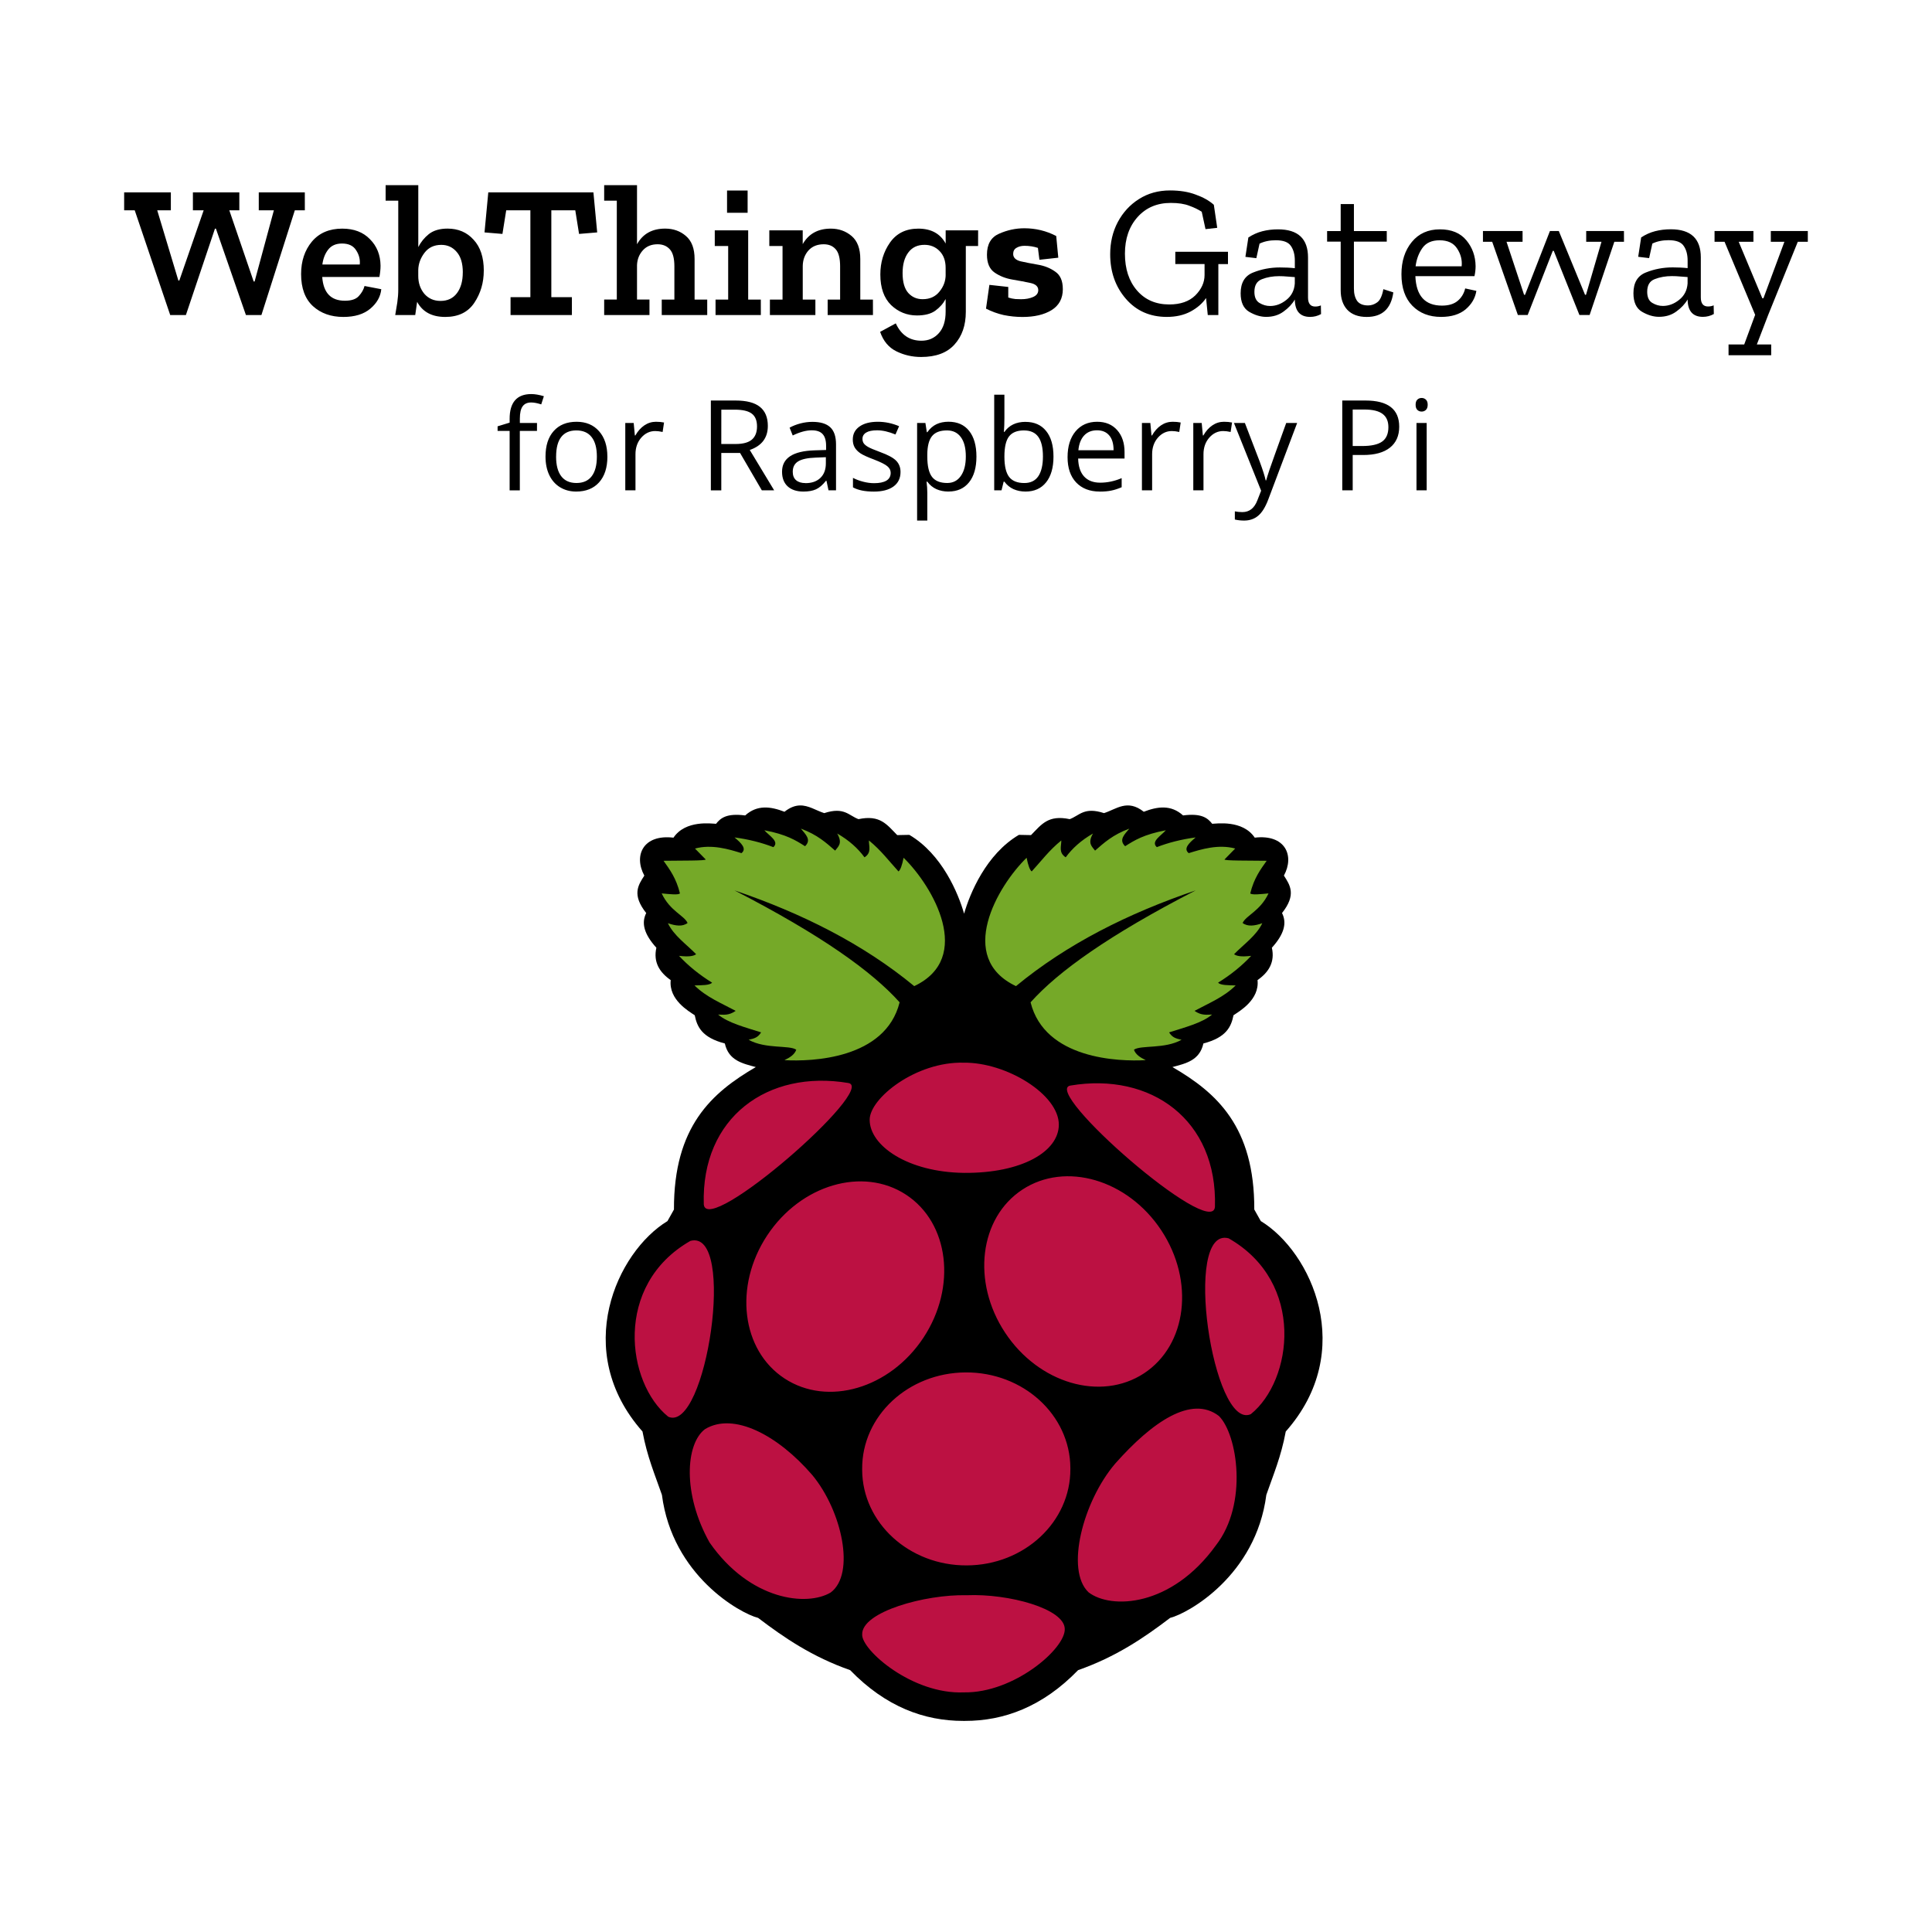
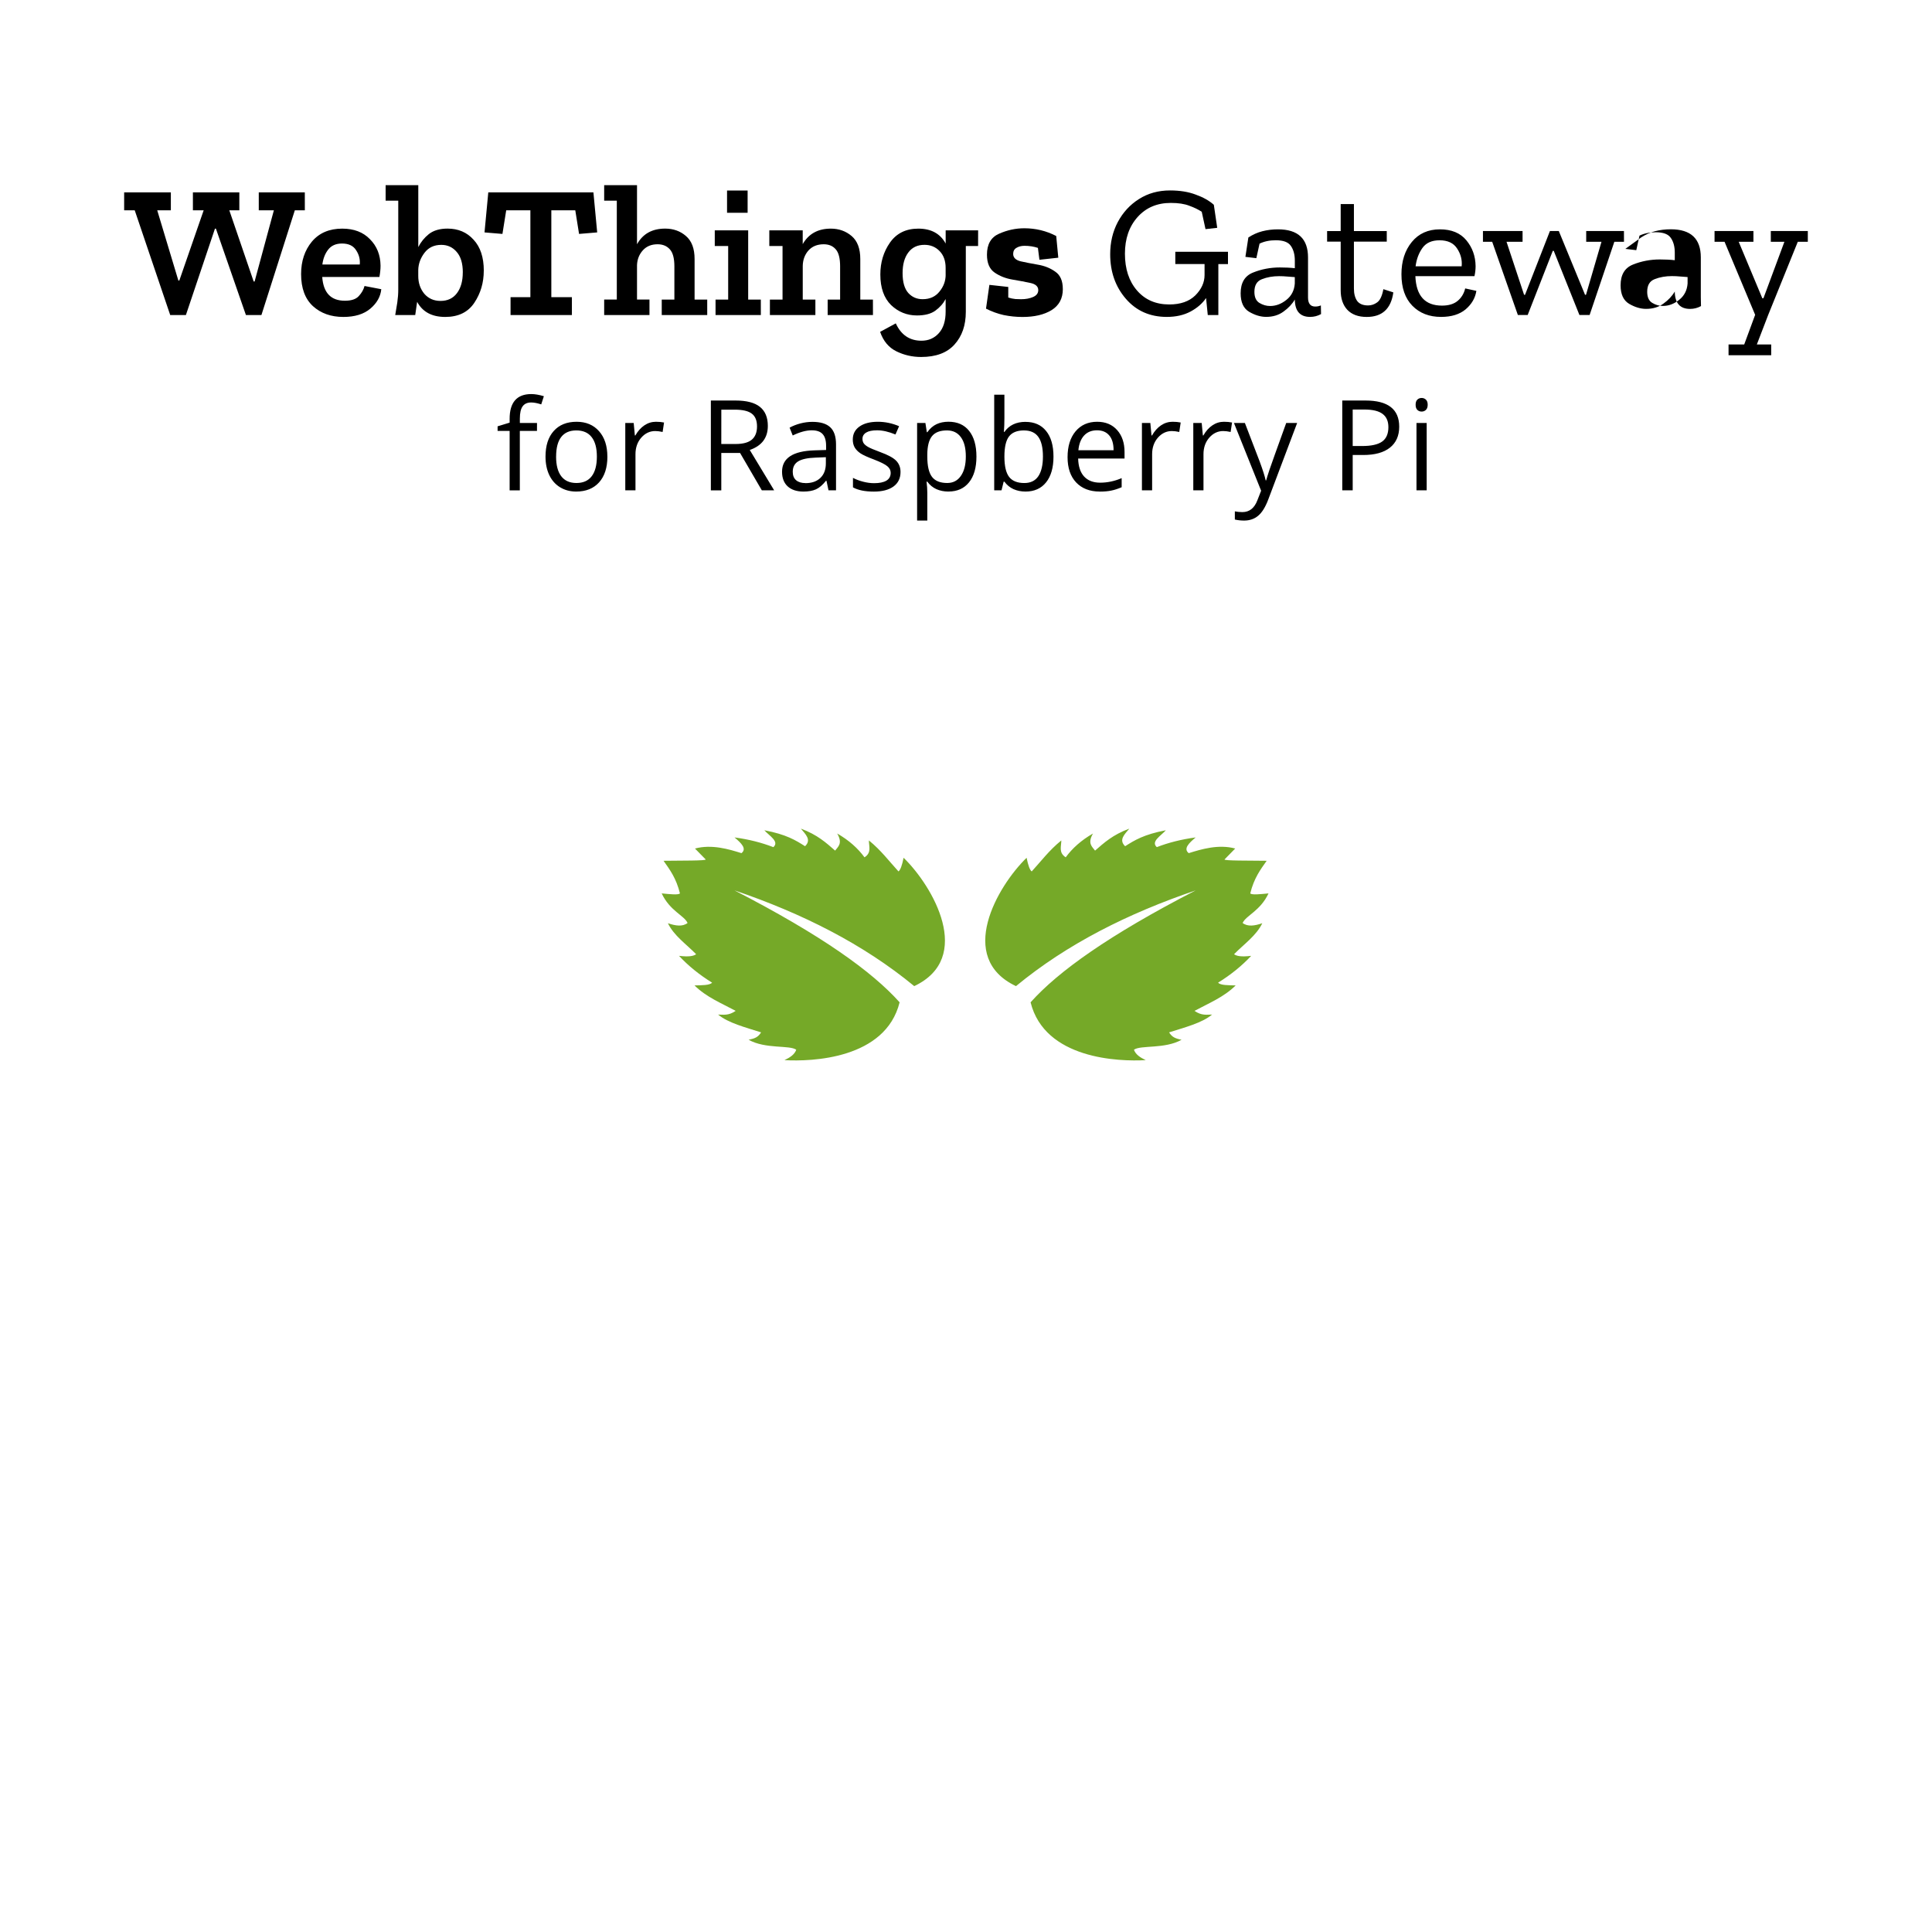
<svg xmlns="http://www.w3.org/2000/svg" width="245.669" height="245.669" viewBox="0 0 65 65" version="1.1" id="svg1">
  <defs id="defs1">
    <clipPath id="clipPath65193-30-4-9-3-5-9-4-6-8-4-4" clipPathUnits="userSpaceOnUse">
      <path id="path65191-3-2-68-7-9-6-2-3-0-5-52" d="M 0,1366 H 1366 V 0 H 0 Z" />
    </clipPath>
  </defs>
  <g id="layer1" transform="translate(4.498,-64.823)">
    <g id="text316" style="font-size:2.323px;line-height:0%;letter-spacing:0px;word-spacing:0px;stroke-width:0.194px" aria-label="WebThings Gateway&#10;for Raspberry Pi">
      <path style="font-weight:600;font-size:6.35px;line-height:1.25;font-family:'Zilla Slab';-inkscape-font-specification:'Zilla Slab Semi-Bold';text-align:center;text-anchor:middle" d="m 5.758,71.899 h -0.337 l -1.124,3.524 h -0.521 l -1.01,-2.908 h -0.032 l -0.978,2.908 h -0.527 l -1.194,-3.524 h -0.356 v -0.603 H 1.25 v 0.603 H 0.792 l 0.711,2.362 h 0.032 l 0.819,-2.362 h -0.362 v -0.603 h 1.562 v 0.603 h -0.337 l 0.819,2.394 h 0.032 l 0.648,-2.394 h -0.508 v -0.603 h 1.549 z m 2.572,2.654 q -0.038,0.375 -0.368,0.654 -0.33,0.279 -0.908,0.279 -0.622,0 -1.022,-0.362 -0.4,-0.368 -0.4,-1.079 0,-0.654 0.362,-1.092 0.368,-0.438 1.022,-0.438 0.591,0 0.933,0.356 0.349,0.349 0.356,0.889 0,0.178 -0.038,0.381 h -1.924 q 0.057,0.8 0.762,0.8 0.33,0 0.47,-0.159 0.146,-0.159 0.191,-0.337 z m -0.724,-0.832 q 0.025,-0.254 -0.121,-0.476 -0.14,-0.229 -0.476,-0.229 -0.305,0 -0.464,0.203 -0.159,0.203 -0.197,0.502 z m 4.172,0.21 q 0,0.603 -0.318,1.079 -0.318,0.476 -0.978,0.476 -0.673,0 -0.946,-0.508 -0.013,0.076 -0.032,0.222 -0.019,0.146 -0.032,0.222 h -0.673 q 0.038,-0.21 0.07,-0.425 0.032,-0.222 0.032,-0.432 v -2.991 h -0.425 v -0.521 h 1.099 v 2.083 q 0.127,-0.254 0.356,-0.438 0.235,-0.184 0.629,-0.184 0.54,0 0.876,0.375 0.343,0.368 0.343,1.041 z m -0.705,0.057 q 0,-0.451 -0.203,-0.686 -0.203,-0.241 -0.521,-0.241 -0.362,0 -0.565,0.267 -0.203,0.267 -0.21,0.578 v 0.203 q 0,0.349 0.203,0.597 0.21,0.241 0.546,0.241 0.356,0 0.552,-0.26 0.197,-0.26 0.197,-0.699 z m 4.521,-1.346 -0.61,0.051 -0.127,-0.794 h -0.806 v 2.921 h 0.692 v 0.603 h -2.064 v -0.603 h 0.667 v -2.921 h -0.813 l -0.127,0.794 -0.603,-0.051 0.127,-1.346 h 3.537 z m 3.702,2.781 h -1.53 v -0.521 h 0.425 v -1.118 q 0,-0.406 -0.152,-0.572 -0.152,-0.171 -0.413,-0.171 -0.311,0 -0.495,0.203 -0.184,0.203 -0.197,0.495 v 1.162 h 0.419 v 0.521 h -1.524 v -0.521 h 0.425 v -3.327 h -0.425 v -0.521 h 1.105 v 1.988 q 0.292,-0.527 0.946,-0.527 0.413,0 0.699,0.248 0.292,0.248 0.292,0.775 v 1.365 h 0.425 z m 0.667,-3.442 v -0.749 h 0.692 v 0.749 z m 1.137,3.442 h -1.524 v -0.521 h 0.425 v -1.803 h -0.451 v -0.527 h 1.124 v 2.33 h 0.425 z m 3.772,0 h -1.524 v -0.521 h 0.419 v -1.118 q 0,-0.406 -0.146,-0.572 -0.146,-0.171 -0.406,-0.171 -0.324,0 -0.514,0.21 -0.184,0.21 -0.191,0.514 v 1.137 h 0.425 v 0.521 h -1.53 v -0.521 h 0.425 v -1.803 h -0.445 v -0.527 h 1.124 v 0.464 q 0.298,-0.521 0.946,-0.521 0.406,0 0.699,0.248 0.292,0.248 0.292,0.775 v 1.365 h 0.425 z m 3.537,-2.324 h -0.413 v 2.216 q 0,0.679 -0.381,1.099 -0.375,0.419 -1.124,0.419 -0.445,0 -0.832,-0.191 -0.387,-0.191 -0.546,-0.654 l 0.527,-0.286 q 0.267,0.584 0.864,0.584 0.356,0 0.584,-0.254 0.229,-0.254 0.229,-0.724 v -0.425 q -0.121,0.229 -0.349,0.394 -0.222,0.159 -0.616,0.159 -0.502,0 -0.87,-0.349 -0.362,-0.356 -0.362,-1.029 0,-0.61 0.324,-1.073 0.33,-0.47 0.953,-0.47 0.648,0 0.921,0.502 v -0.445 h 1.092 z m -1.092,0.965 v -0.229 q 0,-0.356 -0.203,-0.565 -0.203,-0.21 -0.508,-0.21 -0.356,0 -0.546,0.26 -0.191,0.254 -0.191,0.692 0,0.451 0.191,0.667 0.191,0.21 0.483,0.21 0.362,0 0.565,-0.254 0.21,-0.254 0.21,-0.572 z" id="path6" />
      <path style="font-weight:bold;font-size:6.35px;line-height:1.25;font-family:'Zilla Slab';-inkscape-font-specification:'Zilla Slab Bold';text-align:center;text-anchor:middle" d="m 31.26,74.547 q 0,0.476 -0.381,0.711 -0.375,0.229 -0.978,0.229 -0.311,0 -0.629,-0.064 -0.311,-0.07 -0.597,-0.216 l 0.114,-0.8 0.635,0.07 v 0.356 q 0.114,0.038 0.241,0.051 0.127,0.006 0.191,0.006 0.235,0 0.406,-0.076 0.171,-0.076 0.171,-0.229 0,-0.184 -0.26,-0.241 -0.26,-0.057 -0.603,-0.114 -0.343,-0.057 -0.603,-0.235 -0.26,-0.178 -0.26,-0.603 0,-0.527 0.406,-0.705 0.413,-0.184 0.851,-0.184 0.572,0 1.073,0.26 l 0.07,0.73 -0.635,0.07 -0.051,-0.4 q -0.21,-0.07 -0.451,-0.07 -0.159,0 -0.273,0.07 -0.108,0.064 -0.108,0.203 0,0.184 0.248,0.248 0.254,0.057 0.584,0.114 0.337,0.057 0.584,0.235 0.254,0.171 0.254,0.584 z" id="path7" />
-       <path style="font-size:6.35px;line-height:1.25;font-family:'Zilla Slab';-inkscape-font-specification:'Zilla Slab Bold';text-align:center;text-anchor:middle" d="m 36.816,73.708 h -0.324 v 1.714 h -0.356 l -0.057,-0.572 q -0.184,0.273 -0.527,0.457 -0.337,0.178 -0.794,0.178 -0.851,0 -1.378,-0.61 -0.527,-0.61 -0.527,-1.499 0,-0.597 0.254,-1.079 0.26,-0.489 0.711,-0.775 0.457,-0.292 1.048,-0.292 0.495,0 0.864,0.14 0.375,0.133 0.61,0.343 l 0.114,0.775 -0.394,0.044 -0.127,-0.584 q -0.171,-0.114 -0.419,-0.203 -0.241,-0.095 -0.622,-0.095 -0.692,0 -1.118,0.476 -0.425,0.476 -0.425,1.232 0,0.768 0.406,1.238 0.406,0.47 1.086,0.47 0.565,0 0.876,-0.305 0.311,-0.311 0.311,-0.686 v -0.368 h -0.984 v -0.413 h 1.772 z m 0.686,-0.895 q 0.222,-0.146 0.47,-0.21 0.248,-0.064 0.527,-0.064 1.01,0 1.01,0.946 v 1.346 q 0,0.305 0.241,0.305 0.108,0 0.191,-0.038 l 0.006,0.292 q -0.171,0.095 -0.368,0.095 -0.502,0 -0.514,-0.572 v -0.013 q -0.133,0.229 -0.381,0.406 -0.241,0.178 -0.584,0.178 -0.279,0 -0.572,-0.171 -0.286,-0.171 -0.286,-0.622 0,-0.533 0.419,-0.699 0.425,-0.171 0.902,-0.171 0.127,0 0.254,0.006 0.133,0.006 0.248,0.019 v -0.254 q 0,-0.305 -0.133,-0.495 -0.127,-0.191 -0.508,-0.191 -0.311,0 -0.546,0.114 l -0.108,0.489 -0.368,-0.044 z m 1.562,1.549 v -0.216 q -0.121,-0.006 -0.254,-0.019 -0.133,-0.013 -0.273,-0.013 -0.318,0 -0.578,0.102 -0.254,0.095 -0.254,0.425 0,0.273 0.171,0.375 0.171,0.102 0.356,0.102 0.292,0 0.546,-0.203 0.26,-0.203 0.286,-0.552 z m 3.315,0.298 q -0.114,0.826 -0.895,0.826 -0.425,0 -0.654,-0.241 -0.222,-0.241 -0.222,-0.654 v -1.638 h -0.457 v -0.356 h 0.457 v -0.908 h 0.445 v 0.908 h 1.105 v 0.356 h -1.105 v 1.581 q 0,0.254 0.108,0.413 0.114,0.152 0.368,0.152 0.165,0 0.305,-0.102 0.146,-0.102 0.21,-0.445 z m 2.794,-0.051 q -0.057,0.362 -0.362,0.622 -0.305,0.254 -0.826,0.254 -0.597,0 -0.965,-0.375 -0.368,-0.375 -0.368,-1.06 0,-0.66 0.349,-1.086 0.349,-0.425 0.946,-0.425 0.584,0 0.889,0.368 0.305,0.368 0.311,0.87 0,0.165 -0.038,0.337 h -1.988 q 0.038,0.991 0.895,0.991 0.337,0 0.527,-0.159 0.191,-0.159 0.254,-0.419 z m -0.495,-0.826 q 0.032,-0.318 -0.152,-0.597 -0.178,-0.279 -0.591,-0.279 -0.394,0 -0.578,0.26 -0.184,0.26 -0.229,0.616 z m 5.461,-0.826 h -0.324 l -0.832,2.464 h -0.343 l -0.864,-2.159 h -0.032 l -0.845,2.159 h -0.33 l -0.864,-2.464 h -0.311 v -0.362 h 1.333 v 0.362 h -0.54 l 0.591,1.784 h 0.032 l 0.838,-2.146 h 0.298 l 0.883,2.146 h 0.032 l 0.521,-1.784 h -0.514 v -0.362 h 1.27 z m 0.578,-0.146 q 0.222,-0.146 0.47,-0.21 0.248,-0.064 0.527,-0.064 1.01,0 1.01,0.946 v 1.346 q 0,0.305 0.241,0.305 0.108,0 0.191,-0.038 l 0.006,0.292 q -0.171,0.095 -0.368,0.095 -0.502,0 -0.514,-0.572 v -0.013 q -0.133,0.229 -0.381,0.406 -0.241,0.178 -0.584,0.178 -0.279,0 -0.572,-0.171 -0.286,-0.171 -0.286,-0.622 0,-0.533 0.419,-0.699 0.425,-0.171 0.902,-0.171 0.127,0 0.254,0.006 0.133,0.006 0.248,0.019 v -0.254 q 0,-0.305 -0.133,-0.495 -0.127,-0.191 -0.508,-0.191 -0.311,0 -0.546,0.114 l -0.108,0.489 -0.368,-0.044 z m 1.562,1.549 v -0.216 q -0.121,-0.006 -0.254,-0.019 -0.133,-0.013 -0.273,-0.013 -0.318,0 -0.578,0.102 -0.254,0.095 -0.254,0.425 0,0.273 0.171,0.375 0.171,0.102 0.356,0.102 0.292,0 0.546,-0.203 0.26,-0.203 0.286,-0.552 z m 4.045,-1.403 h -0.337 l -0.997,2.464 -0.381,0.991 h 0.483 v 0.362 h -1.435 v -0.362 h 0.527 l 0.368,-0.997 -1.029,-2.457 h -0.337 v -0.362 h 1.308 v 0.362 h -0.495 l 0.794,1.899 h 0.038 l 0.705,-1.899 h -0.457 v -0.362 h 1.245 z" id="path8" />
+       <path style="font-size:6.35px;line-height:1.25;font-family:'Zilla Slab';-inkscape-font-specification:'Zilla Slab Bold';text-align:center;text-anchor:middle" d="m 36.816,73.708 h -0.324 v 1.714 h -0.356 l -0.057,-0.572 q -0.184,0.273 -0.527,0.457 -0.337,0.178 -0.794,0.178 -0.851,0 -1.378,-0.61 -0.527,-0.61 -0.527,-1.499 0,-0.597 0.254,-1.079 0.26,-0.489 0.711,-0.775 0.457,-0.292 1.048,-0.292 0.495,0 0.864,0.14 0.375,0.133 0.61,0.343 l 0.114,0.775 -0.394,0.044 -0.127,-0.584 q -0.171,-0.114 -0.419,-0.203 -0.241,-0.095 -0.622,-0.095 -0.692,0 -1.118,0.476 -0.425,0.476 -0.425,1.232 0,0.768 0.406,1.238 0.406,0.47 1.086,0.47 0.565,0 0.876,-0.305 0.311,-0.311 0.311,-0.686 v -0.368 h -0.984 v -0.413 h 1.772 z m 0.686,-0.895 q 0.222,-0.146 0.47,-0.21 0.248,-0.064 0.527,-0.064 1.01,0 1.01,0.946 v 1.346 q 0,0.305 0.241,0.305 0.108,0 0.191,-0.038 l 0.006,0.292 q -0.171,0.095 -0.368,0.095 -0.502,0 -0.514,-0.572 v -0.013 q -0.133,0.229 -0.381,0.406 -0.241,0.178 -0.584,0.178 -0.279,0 -0.572,-0.171 -0.286,-0.171 -0.286,-0.622 0,-0.533 0.419,-0.699 0.425,-0.171 0.902,-0.171 0.127,0 0.254,0.006 0.133,0.006 0.248,0.019 v -0.254 q 0,-0.305 -0.133,-0.495 -0.127,-0.191 -0.508,-0.191 -0.311,0 -0.546,0.114 l -0.108,0.489 -0.368,-0.044 z m 1.562,1.549 v -0.216 q -0.121,-0.006 -0.254,-0.019 -0.133,-0.013 -0.273,-0.013 -0.318,0 -0.578,0.102 -0.254,0.095 -0.254,0.425 0,0.273 0.171,0.375 0.171,0.102 0.356,0.102 0.292,0 0.546,-0.203 0.26,-0.203 0.286,-0.552 z m 3.315,0.298 q -0.114,0.826 -0.895,0.826 -0.425,0 -0.654,-0.241 -0.222,-0.241 -0.222,-0.654 v -1.638 h -0.457 v -0.356 h 0.457 v -0.908 h 0.445 v 0.908 h 1.105 v 0.356 h -1.105 v 1.581 q 0,0.254 0.108,0.413 0.114,0.152 0.368,0.152 0.165,0 0.305,-0.102 0.146,-0.102 0.21,-0.445 z m 2.794,-0.051 q -0.057,0.362 -0.362,0.622 -0.305,0.254 -0.826,0.254 -0.597,0 -0.965,-0.375 -0.368,-0.375 -0.368,-1.06 0,-0.66 0.349,-1.086 0.349,-0.425 0.946,-0.425 0.584,0 0.889,0.368 0.305,0.368 0.311,0.87 0,0.165 -0.038,0.337 h -1.988 q 0.038,0.991 0.895,0.991 0.337,0 0.527,-0.159 0.191,-0.159 0.254,-0.419 z m -0.495,-0.826 q 0.032,-0.318 -0.152,-0.597 -0.178,-0.279 -0.591,-0.279 -0.394,0 -0.578,0.26 -0.184,0.26 -0.229,0.616 z m 5.461,-0.826 h -0.324 l -0.832,2.464 h -0.343 l -0.864,-2.159 h -0.032 l -0.845,2.159 h -0.33 l -0.864,-2.464 h -0.311 v -0.362 h 1.333 v 0.362 h -0.54 l 0.591,1.784 h 0.032 l 0.838,-2.146 h 0.298 l 0.883,2.146 h 0.032 l 0.521,-1.784 h -0.514 v -0.362 h 1.27 z m 0.578,-0.146 q 0.222,-0.146 0.47,-0.21 0.248,-0.064 0.527,-0.064 1.01,0 1.01,0.946 v 1.346 l 0.006,0.292 q -0.171,0.095 -0.368,0.095 -0.502,0 -0.514,-0.572 v -0.013 q -0.133,0.229 -0.381,0.406 -0.241,0.178 -0.584,0.178 -0.279,0 -0.572,-0.171 -0.286,-0.171 -0.286,-0.622 0,-0.533 0.419,-0.699 0.425,-0.171 0.902,-0.171 0.127,0 0.254,0.006 0.133,0.006 0.248,0.019 v -0.254 q 0,-0.305 -0.133,-0.495 -0.127,-0.191 -0.508,-0.191 -0.311,0 -0.546,0.114 l -0.108,0.489 -0.368,-0.044 z m 1.562,1.549 v -0.216 q -0.121,-0.006 -0.254,-0.019 -0.133,-0.013 -0.273,-0.013 -0.318,0 -0.578,0.102 -0.254,0.095 -0.254,0.425 0,0.273 0.171,0.375 0.171,0.102 0.356,0.102 0.292,0 0.546,-0.203 0.26,-0.203 0.286,-0.552 z m 4.045,-1.403 h -0.337 l -0.997,2.464 -0.381,0.991 h 0.483 v 0.362 h -1.435 v -0.362 h 0.527 l 0.368,-0.997 -1.029,-2.457 h -0.337 v -0.362 h 1.308 v 0.362 h -0.495 l 0.794,1.899 h 0.038 l 0.705,-1.899 h -0.457 v -0.362 h 1.245 z" id="path8" />
      <path style="font-size:4.233px;line-height:1.25;font-family:'Open Sans';-inkscape-font-specification:'Open Sans Bold';text-align:center;text-anchor:middle" d="m 13.568,79.321 h -0.577 v 1.999 H 12.648 v -1.999 h -0.405 v -0.155 l 0.405,-0.124 v -0.126 q 0,-0.835 0.73,-0.835 0.18,0 0.422,0.072 l -0.089,0.275 q -0.198,-0.064 -0.339,-0.064 -0.194,0 -0.287,0.13 -0.093,0.128 -0.093,0.413 v 0.147 h 0.577 z m 2.369,0.864 q 0,0.554 -0.279,0.866 -0.279,0.31 -0.771,0.31 -0.304,0 -0.54,-0.143 -0.236,-0.143 -0.364,-0.409 -0.128,-0.267 -0.128,-0.624 0,-0.554 0.277,-0.862 0.277,-0.31 0.769,-0.31 0.475,0 0.754,0.316 0.281,0.316 0.281,0.856 z m -1.726,0 q 0,0.434 0.174,0.661 0.174,0.227 0.511,0.227 0.337,0 0.511,-0.225 0.176,-0.227 0.176,-0.664 0,-0.432 -0.176,-0.655 -0.174,-0.225 -0.515,-0.225 -0.337,0 -0.508,0.221 -0.172,0.221 -0.172,0.659 z m 3.361,-1.172 q 0.151,0 0.271,0.025 l -0.048,0.318 q -0.141,-0.031 -0.248,-0.031 -0.275,0 -0.471,0.223 -0.194,0.223 -0.194,0.556 v 1.215 h -0.343 v -2.265 h 0.283 l 0.039,0.42 h 0.017 q 0.126,-0.221 0.304,-0.341 0.178,-0.12 0.391,-0.12 z m 2.197,1.05 v 1.257 h -0.351 V 78.298 h 0.829 q 0.556,0 0.821,0.213 0.267,0.213 0.267,0.641 0,0.599 -0.608,0.81 l 0.821,1.358 h -0.415 l -0.732,-1.257 z m 0,-0.302 h 0.482 q 0.372,0 0.546,-0.147 0.174,-0.149 0.174,-0.444 0,-0.3 -0.178,-0.432 -0.176,-0.132 -0.566,-0.132 h -0.457 z m 3.607,1.559 -0.068,-0.322 h -0.017 q -0.169,0.213 -0.339,0.289 -0.167,0.074 -0.42,0.074 -0.337,0 -0.529,-0.174 -0.19,-0.174 -0.19,-0.494 0,-0.686 1.098,-0.719 l 0.384,-0.012 v -0.141 q 0,-0.267 -0.116,-0.393 -0.114,-0.128 -0.366,-0.128 -0.283,0 -0.641,0.174 l -0.105,-0.263 q 0.167,-0.091 0.366,-0.143 0.201,-0.052 0.401,-0.052 0.405,0 0.599,0.18 0.196,0.18 0.196,0.577 v 1.546 z m -0.775,-0.242 q 0.32,0 0.502,-0.176 0.184,-0.176 0.184,-0.492 v -0.205 l -0.343,0.014 q -0.409,0.014 -0.591,0.128 -0.18,0.112 -0.18,0.349 0,0.186 0.112,0.283 0.114,0.097 0.316,0.097 z m 3.198,-0.376 q 0,0.316 -0.236,0.488 -0.236,0.172 -0.661,0.172 -0.451,0 -0.703,-0.143 v -0.318 q 0.163,0.083 0.349,0.13 0.188,0.048 0.362,0.048 0.269,0 0.413,-0.085 0.145,-0.087 0.145,-0.263 0,-0.132 -0.116,-0.225 -0.114,-0.095 -0.446,-0.223 -0.316,-0.118 -0.451,-0.205 -0.132,-0.089 -0.198,-0.201 -0.064,-0.112 -0.064,-0.267 0,-0.277 0.225,-0.436 0.225,-0.161 0.618,-0.161 0.366,0 0.715,0.149 l -0.122,0.279 q -0.341,-0.141 -0.618,-0.141 -0.244,0 -0.368,0.076 -0.124,0.076 -0.124,0.211 0,0.091 0.045,0.155 0.048,0.064 0.151,0.122 0.103,0.058 0.397,0.167 0.403,0.147 0.544,0.296 0.143,0.149 0.143,0.374 z m 1.612,0.659 q -0.221,0 -0.405,-0.081 -0.182,-0.083 -0.306,-0.252 h -0.025 q 0.025,0.198 0.025,0.376 v 0.932 h -0.343 v -3.282 h 0.279 l 0.048,0.31 h 0.017 q 0.132,-0.186 0.308,-0.269 0.176,-0.083 0.403,-0.083 0.451,0 0.695,0.308 0.246,0.308 0.246,0.864 0,0.558 -0.25,0.868 -0.248,0.308 -0.69,0.308 z m -0.05,-2.057 q -0.347,0 -0.502,0.192 -0.155,0.192 -0.159,0.612 v 0.076 q 0,0.477 0.159,0.684 0.159,0.205 0.511,0.205 0.294,0 0.459,-0.238 0.167,-0.238 0.167,-0.655 0,-0.424 -0.167,-0.649 -0.165,-0.227 -0.467,-0.227 z m 2.644,-0.287 q 0.446,0 0.692,0.306 0.248,0.304 0.248,0.862 0,0.558 -0.25,0.868 -0.248,0.308 -0.69,0.308 -0.221,0 -0.405,-0.081 -0.182,-0.083 -0.306,-0.252 h -0.025 l -0.072,0.291 h -0.246 v -3.216 h 0.343 v 0.781 q 0,0.263 -0.017,0.471 h 0.017 q 0.24,-0.339 0.711,-0.339 z m -0.05,0.287 q -0.351,0 -0.506,0.203 -0.155,0.201 -0.155,0.678 0,0.477 0.159,0.684 0.159,0.205 0.511,0.205 0.316,0 0.471,-0.229 0.155,-0.232 0.155,-0.664 0,-0.442 -0.155,-0.659 -0.155,-0.217 -0.48,-0.217 z m 2.547,2.057 q -0.502,0 -0.794,-0.306 -0.289,-0.306 -0.289,-0.85 0,-0.548 0.269,-0.87 0.271,-0.322 0.726,-0.322 0.426,0 0.674,0.281 0.248,0.279 0.248,0.738 v 0.217 h -1.561 q 0.01,0.399 0.201,0.606 0.192,0.207 0.54,0.207 0.366,0 0.723,-0.153 v 0.306 q -0.182,0.079 -0.345,0.112 -0.161,0.035 -0.391,0.035 z m -0.093,-2.061 q -0.273,0 -0.436,0.178 -0.161,0.178 -0.19,0.492 h 1.184 q 0,-0.325 -0.145,-0.496 -0.145,-0.174 -0.413,-0.174 z m 2.545,-0.287 q 0.151,0 0.271,0.025 l -0.048,0.318 q -0.141,-0.031 -0.248,-0.031 -0.275,0 -0.471,0.223 -0.194,0.223 -0.194,0.556 v 1.215 H 33.921 v -2.265 h 0.283 l 0.039,0.42 h 0.017 q 0.126,-0.221 0.304,-0.341 0.178,-0.12 0.391,-0.12 z m 1.728,0 q 0.151,0 0.271,0.025 l -0.048,0.318 q -0.141,-0.031 -0.248,-0.031 -0.275,0 -0.471,0.223 -0.194,0.223 -0.194,0.556 v 1.215 h -0.343 v -2.265 h 0.283 l 0.039,0.42 h 0.017 q 0.126,-0.221 0.304,-0.341 0.178,-0.12 0.391,-0.12 z m 0.335,0.041 h 0.368 l 0.496,1.292 q 0.163,0.442 0.203,0.639 h 0.017 q 0.027,-0.105 0.112,-0.36 0.087,-0.256 0.562,-1.571 h 0.368 l -0.974,2.58 q -0.145,0.382 -0.339,0.542 -0.192,0.161 -0.473,0.161 -0.157,0 -0.31,-0.035 v -0.275 q 0.114,0.025 0.254,0.025 0.353,0 0.504,-0.397 l 0.126,-0.322 z m 5.56,0.124 q 0,0.459 -0.314,0.707 -0.312,0.246 -0.895,0.246 h -0.356 v 1.189 h -0.351 V 78.298 h 0.783 q 1.133,0 1.133,0.881 z m -1.565,0.651 h 0.316 q 0.467,0 0.676,-0.151 0.209,-0.151 0.209,-0.484 0,-0.3 -0.196,-0.446 -0.196,-0.147 -0.612,-0.147 h -0.393 z m 2.489,1.49 h -0.343 v -2.265 h 0.343 z m -0.372,-2.879 q 0,-0.118 0.058,-0.172 0.058,-0.056 0.145,-0.056 0.083,0 0.143,0.056 0.06,0.056 0.06,0.172 0,0.116 -0.06,0.174 -0.06,0.056 -0.143,0.056 -0.087,0 -0.145,-0.056 -0.058,-0.058 -0.058,-0.174 z" id="path9" />
    </g>
    <g id="g17" transform="matrix(0.088,0,0,0.088,15.88,91.921)">
-       <path d="M 74.19,0.005 C 72.42,0.06 70.514,0.713 68.352,2.42 63.057,0.377 57.922,-0.332 53.33,3.826 46.239,2.907 43.935,4.804 42.189,7.02 40.632,6.988 30.541,5.42 25.914,12.323 14.285,10.947 10.609,19.164 14.773,26.825 c -2.375,3.677 -4.836,7.309 0.718,14.319 -1.965,3.904 -0.747,8.139 3.882,13.265 -1.222,5.488 1.18,9.36 5.486,12.378 -0.806,7.51 6.887,11.876 9.184,13.433 0.882,4.376 2.72,8.505 11.507,10.789 1.449,6.521 6.73,7.648 11.844,9.017 -16.901,9.824 -31.396,22.75 -31.297,54.466 l -2.476,4.417 c -19.379,11.785 -36.815,49.664 -9.55,80.453 1.781,9.637 4.768,16.56 7.427,24.221 3.978,30.873 29.937,45.328 36.783,47.037 10.034,7.64 20.719,14.892 35.179,19.971 13.631,14.06 28.399,19.417 43.247,19.408 0.218,0 0.439,0.003 0.657,0 14.849,0.009 29.616,-5.349 43.248,-19.408 14.459,-5.079 25.146,-12.331 35.179,-19.974 6.847,-1.709 32.806,-16.164 36.783,-47.037 2.659,-7.661 5.646,-14.584 7.427,-24.221 27.265,-30.791 9.83,-68.672 -9.551,-80.458 l -2.479,-4.416 c 0.098,-31.713 -14.396,-44.64 -31.297,-54.466 5.113,-1.369 10.395,-2.495 11.843,-9.017 8.786,-2.284 10.626,-6.413 11.507,-10.789 2.297,-1.556 9.99,-5.922 9.185,-13.433 4.306,-3.018 6.708,-6.89 5.485,-12.378 4.629,-5.125 5.848,-9.36 3.883,-13.265 5.555,-7.006 3.09,-10.639 0.719,-14.316 4.161,-7.662 0.488,-15.878 -11.145,-14.502 C 243.524,5.416 233.436,6.984 231.876,7.016 230.13,4.801 227.827,2.903 220.737,3.822 216.144,-0.335 211.01,0.374 205.714,2.416 c -6.289,-4.962 -10.45,-0.984 -15.203,0.52 -7.614,-2.488 -9.355,0.92 -13.096,2.308 -8.304,-1.754 -10.827,2.065 -14.808,6.098 l -4.63,-0.092 c -12.524,7.381 -18.746,22.41 -20.952,30.135 -2.207,-7.727 -8.414,-22.756 -20.936,-30.135 l -4.63,0.092 C 107.473,7.31 104.95,3.49 96.646,5.244 92.907,3.858 91.17,0.45 83.552,2.938 80.432,1.951 77.563,-0.101 74.184,0.004 Z" id="path1-3" />
-       <path fill="#bc1142" fill-rule="evenodd" d="m 177.65,253.658 v -0.391 c -0.119,-20.27 -18.029,-36.609 -40.01,-36.5 -21.979,0.101 -39.709,16.621 -39.59,36.891 v 0.39 c 0.11,20.271 18.03,36.61 40.01,36.5 21.981,-0.1 39.701,-16.62 39.59,-36.89 z m -62.83,-104.84 c -16.489,-10.811 -40.26,-3.83 -53.079,15.57 -12.83,19.41 -9.86,43.9 6.64,54.7 16.49,10.811 40.25,3.84 53.08,-15.57 12.82,-19.411 9.85,-43.9 -6.641,-54.7 z m 44.511,-1.961 c -16.49,10.811 -19.47,35.301 -6.64,54.702 12.819,19.41 36.59,26.379 53.08,15.58 16.489,-10.811 19.459,-35.301 6.64,-54.702 -12.83,-19.41 -36.591,-26.379 -53.08,-15.58 z M 32.392,166.478 c -29.54,16.87 -24.41,54.411 -8.471,67.23 14.49,6.431 26.28,-72 8.471,-67.23 z m 205.769,-0.98 c -17.81,-4.77 -6.011,73.67 8.47,67.231 15.939,-12.811 21.07,-50.361 -8.47,-67.231 z m -60.5,-58.4 c -11.32,1.9 54.25,59.16 55.26,46.38 1.04,-33.32 -24.53,-51.57 -55.26,-46.38 z m -84.9,-0.98 c -30.729,-5.19 -56.289,13.069 -55.26,46.39 1.01,12.769 66.58,-44.49 55.26,-46.39 z m 44.139,-7.77 c -18.34,-0.48 -35.939,13.61 -35.979,21.78 -0.05,9.931 14.5,20.101 36.11,20.351 22.06,0.16 36.14,-8.131 36.21,-18.381 0.079,-11.61 -20.07,-23.931 -36.341,-23.75 z m 1.121,203.6 c -15.891,-0.39 -40.261,6.37 -39.961,15.03 -0.25,5.91 19.131,22.959 38.9,22.109 19.09,0.33 38.811,-16.699 38.55,-24.23 -0.039,-7.759 -21.499,-13.599 -37.489,-12.909 z m -59.06,-45.969 c -13.061,-15.16 -30.029,-24.201 -41.02,-17.51 -7.351,5.59 -8.69,24.619 1.77,43.319 15.51,22.29 37.34,24.521 46.33,19.101 9.5,-7.101 4.311,-31.201 -7.08,-44.91 z m 115.84,-4.361 c -12.32,14.43 -19.17,40.75 -10.189,49.22 8.59,6.59 31.649,5.67 48.689,-17.97 12.37,-15.88 8.221,-42.39 1.16,-49.431 -10.5,-8.119 -25.561,2.271 -39.66,18.181 z" clip-rule="evenodd" id="path2-1" />
      <path fill="#75a928" fill-rule="evenodd" d="m 49.247,32.48 c 25.851,8.78 49.17,20.491 68.71,36.6 22.939,-10.85 7.12,-38.21 -4.07,-49.07 -0.57,2.87 -1.209,4.68 -1.949,5.22 -3.641,-3.97 -6.621,-8.03 -11.311,-11.85 -0.02,2.24 1.11,4.68 -1.68,6.46 -2.52,-3.44 -5.92,-6.51 -10.44,-9.11 2.181,3.81 0.38,4.96 -0.79,6.54 -3.449,-3 -6.729,-6.04 -13.09,-8.4 1.74,2.15 4.17,4.25 1.59,6.72 -3.55,-2.25 -7.119,-4.5 -15.56,-6.1 1.899,2.15 5.84,4.3 3.45,6.46 -4.461,-1.73 -9.391,-2.99 -14.851,-3.72 2.61,2.19 4.79,4.32 2.65,6.01 -4.771,-1.49 -11.34,-3.49 -17.77,-1.76 l 4.07,4.15 c 0.45,0.56 -9.52,0.43 -16.09,0.53 2.4,3.39 4.84,6.65 6.27,12.47 -0.65,0.67 -3.91,0.29 -6.98,0 3.15,6.73 8.62,8.43 9.9,11.31 -1.93,1.48 -4.6,1.1 -7.52,0.09 2.27,4.75 7.03,8 10.79,11.85 -0.95,0.681 -2.61,1.091 -6.54,0.62 3.47,3.74 7.67,7.17 12.64,10.25 -0.88,1.04 -3.91,0.99 -6.72,1.061 4.51,4.479 10.3,6.799 15.74,9.729 -2.71,1.88 -4.65,1.44 -6.72,1.41 3.839,3.21 10.38,4.88 16.44,6.81 -1.149,1.82 -2.3,2.32 -4.771,2.83 6.42,3.61 15.621,1.96 18.211,3.801 -0.62,1.81 -2.391,2.989 -4.51,3.979 10.34,0.61 38.609,-0.38 44.029,-22.101 C 101.796,63.46 82.476,49.61 49.247,32.48 Z m 176.309,0 c -33.219,17.13 -52.539,30.98 -63.119,42.79 5.42,21.721 33.689,22.711 44.029,22.101 -2.119,-0.99 -3.889,-2.17 -4.51,-3.979 2.59,-1.841 11.791,-0.19 18.211,-3.801 -2.471,-0.51 -3.621,-1.01 -4.771,-2.83 6.061,-1.93 12.602,-3.6 16.441,-6.81 -2.07,0.03 -4.01,0.47 -6.721,-1.41 5.439,-2.931 11.23,-5.25 15.74,-9.729 -2.811,-0.07 -5.84,-0.021 -6.721,-1.061 4.971,-3.08 9.17,-6.51 12.641,-10.25 -3.93,0.471 -5.59,0.061 -6.539,-0.62 3.76,-3.851 8.52,-7.1 10.789,-11.85 -2.92,1.01 -5.59,1.39 -7.52,-0.09 1.279,-2.88 6.75,-4.58 9.9,-11.31 -3.07,0.29 -6.33,0.67 -6.98,0 1.43,-5.82 3.879,-9.09 6.279,-12.47 -6.58,-0.1 -16.549,0.03 -16.1,-0.53 l 4.07,-4.16 c -6.42,-1.73 -13,0.28 -17.77,1.77 -2.141,-1.69 0.039,-3.83 2.648,-6.01 -5.459,0.73 -10.389,1.98 -14.85,3.71 -2.379,-2.15 1.551,-4.3 3.451,-6.45 -8.441,1.6 -12.012,3.85 -15.561,6.1 -2.58,-2.47 -0.15,-4.57 1.59,-6.72 -6.359,2.36 -9.641,5.4 -13.09,8.4 -1.17,-1.58 -2.971,-2.74 -0.791,-6.54 -4.52,2.6 -7.92,5.67 -10.43,9.1 -2.799,-1.78 -1.67,-4.21 -1.68,-6.45 -4.699,3.82 -7.68,7.88 -11.32,11.85 -0.73,-0.54 -1.379,-2.35 -1.949,-5.22 -11.189,10.86 -27.01,38.221 -4.061,49.07 19.524,-16.11 42.844,-27.821 68.694,-36.601 z" clip-rule="evenodd" id="path3-9" />
    </g>
  </g>
</svg>